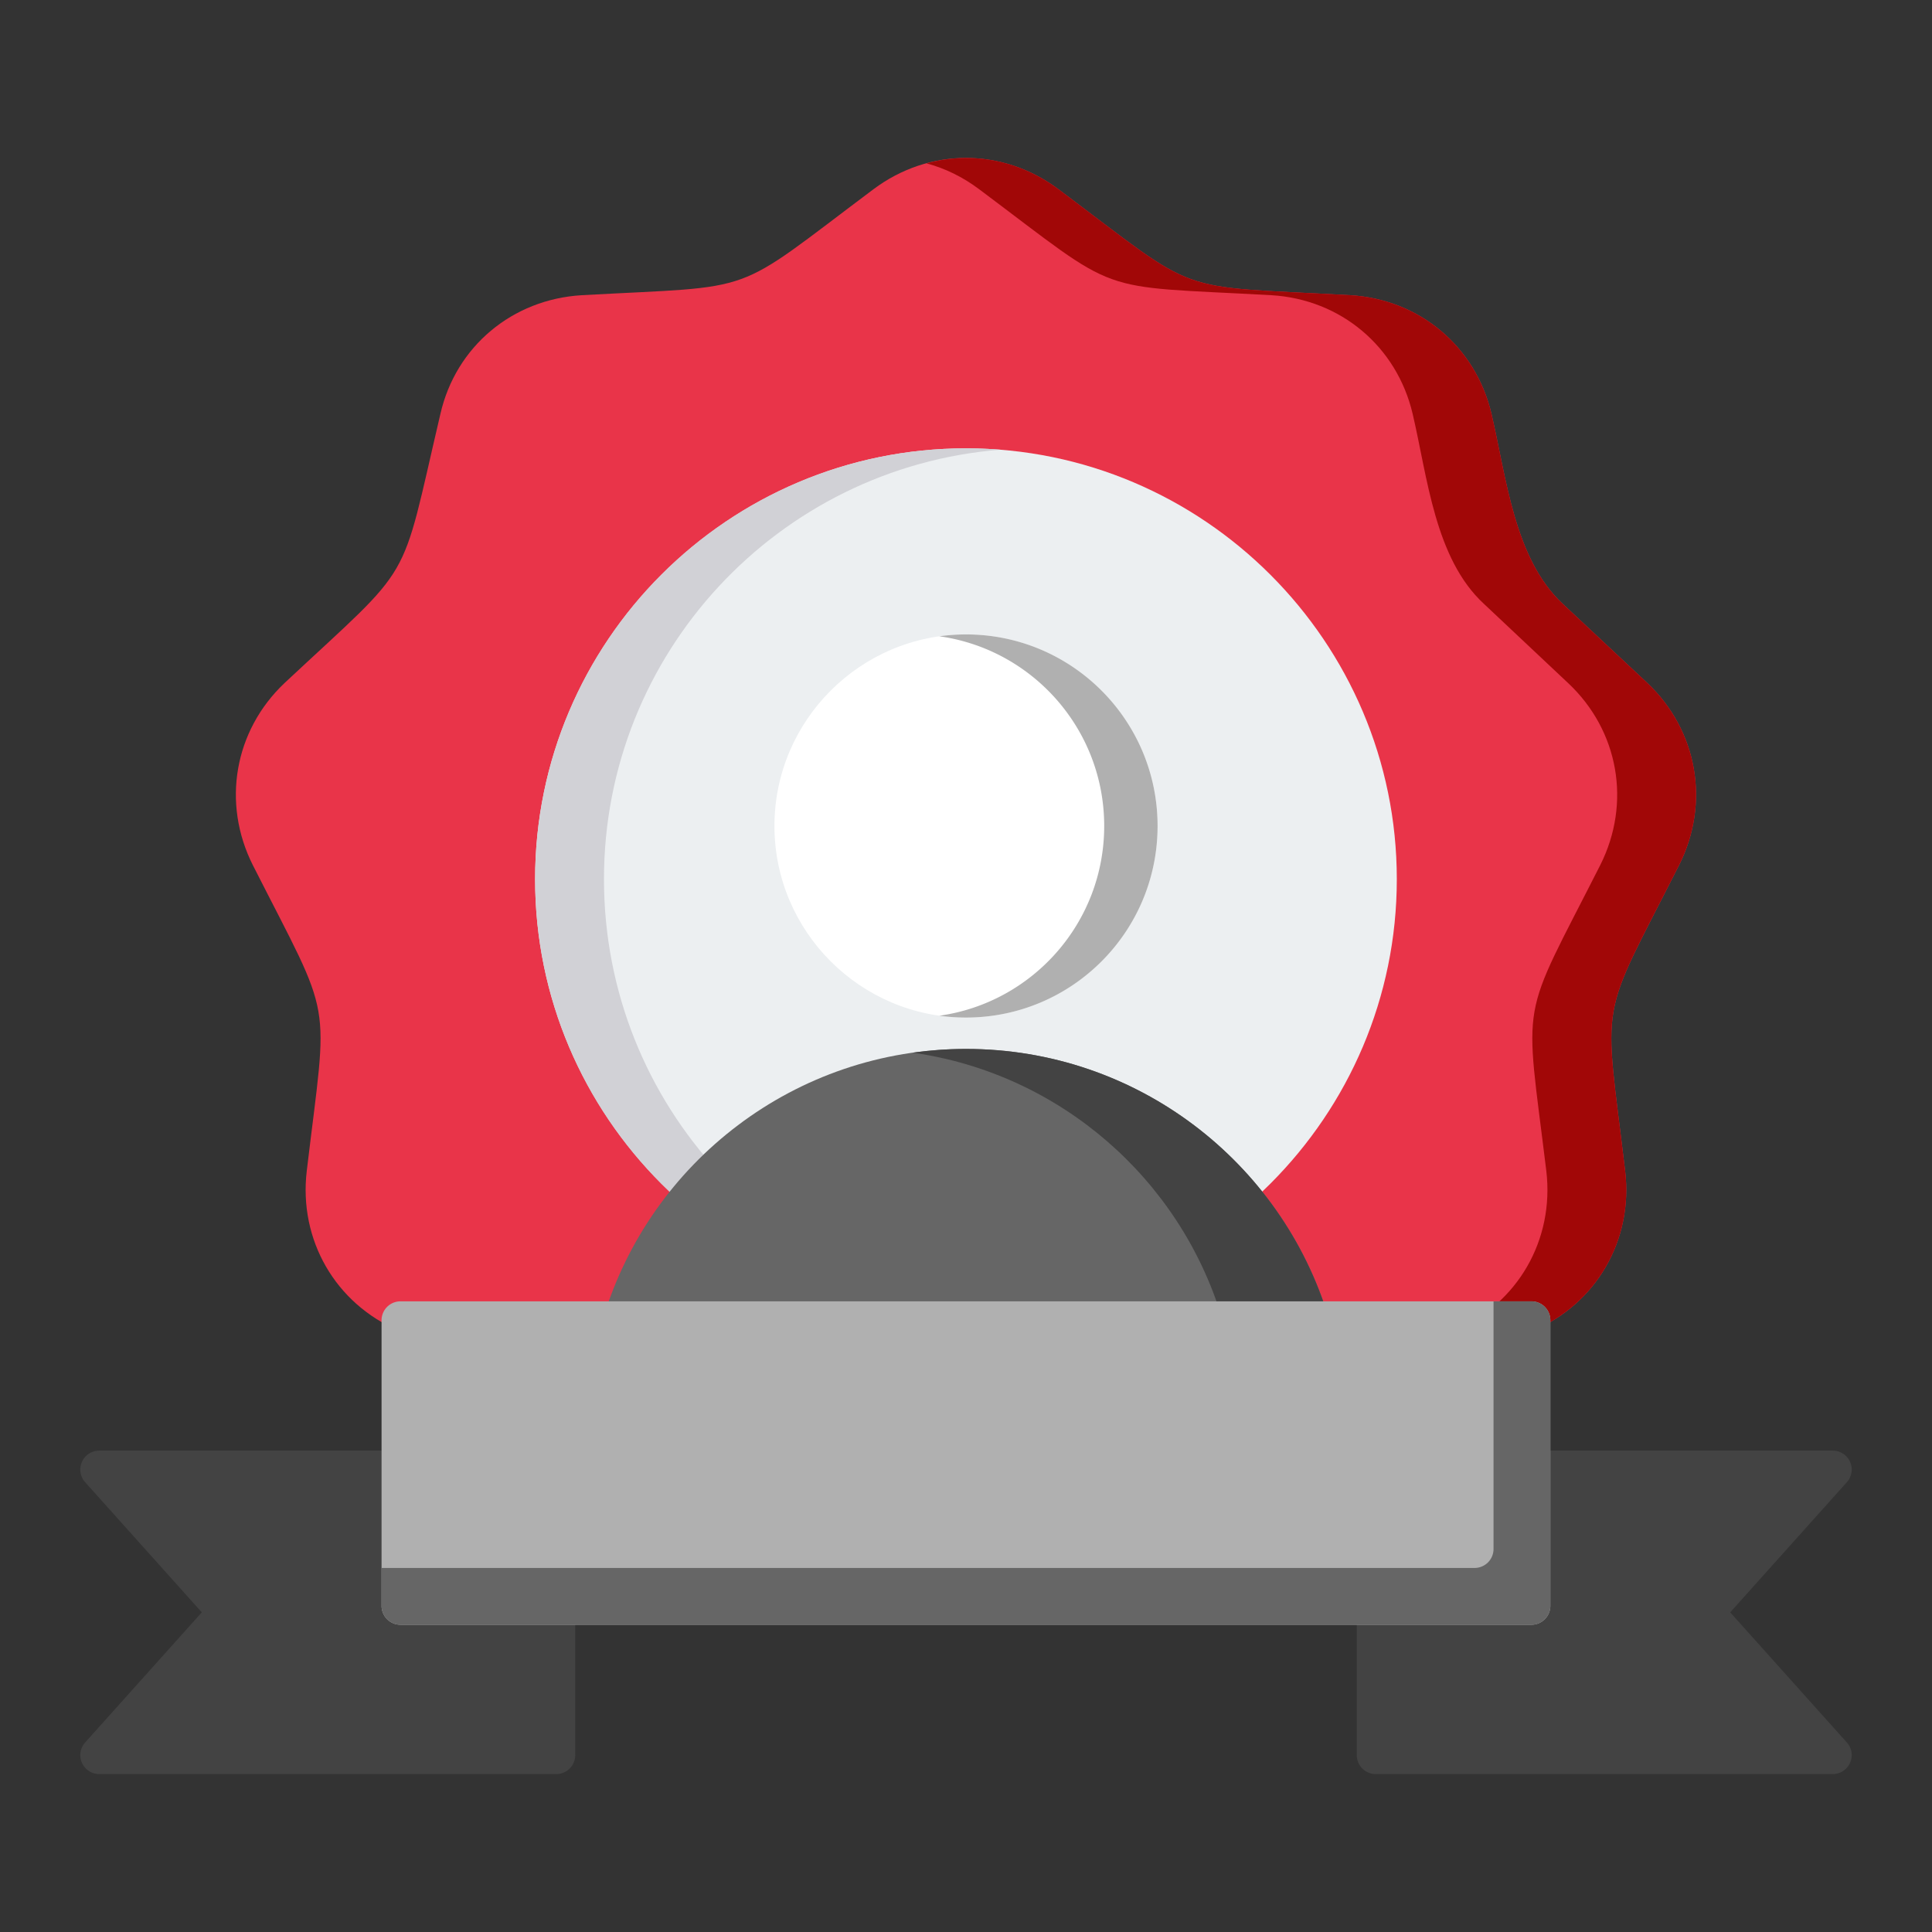
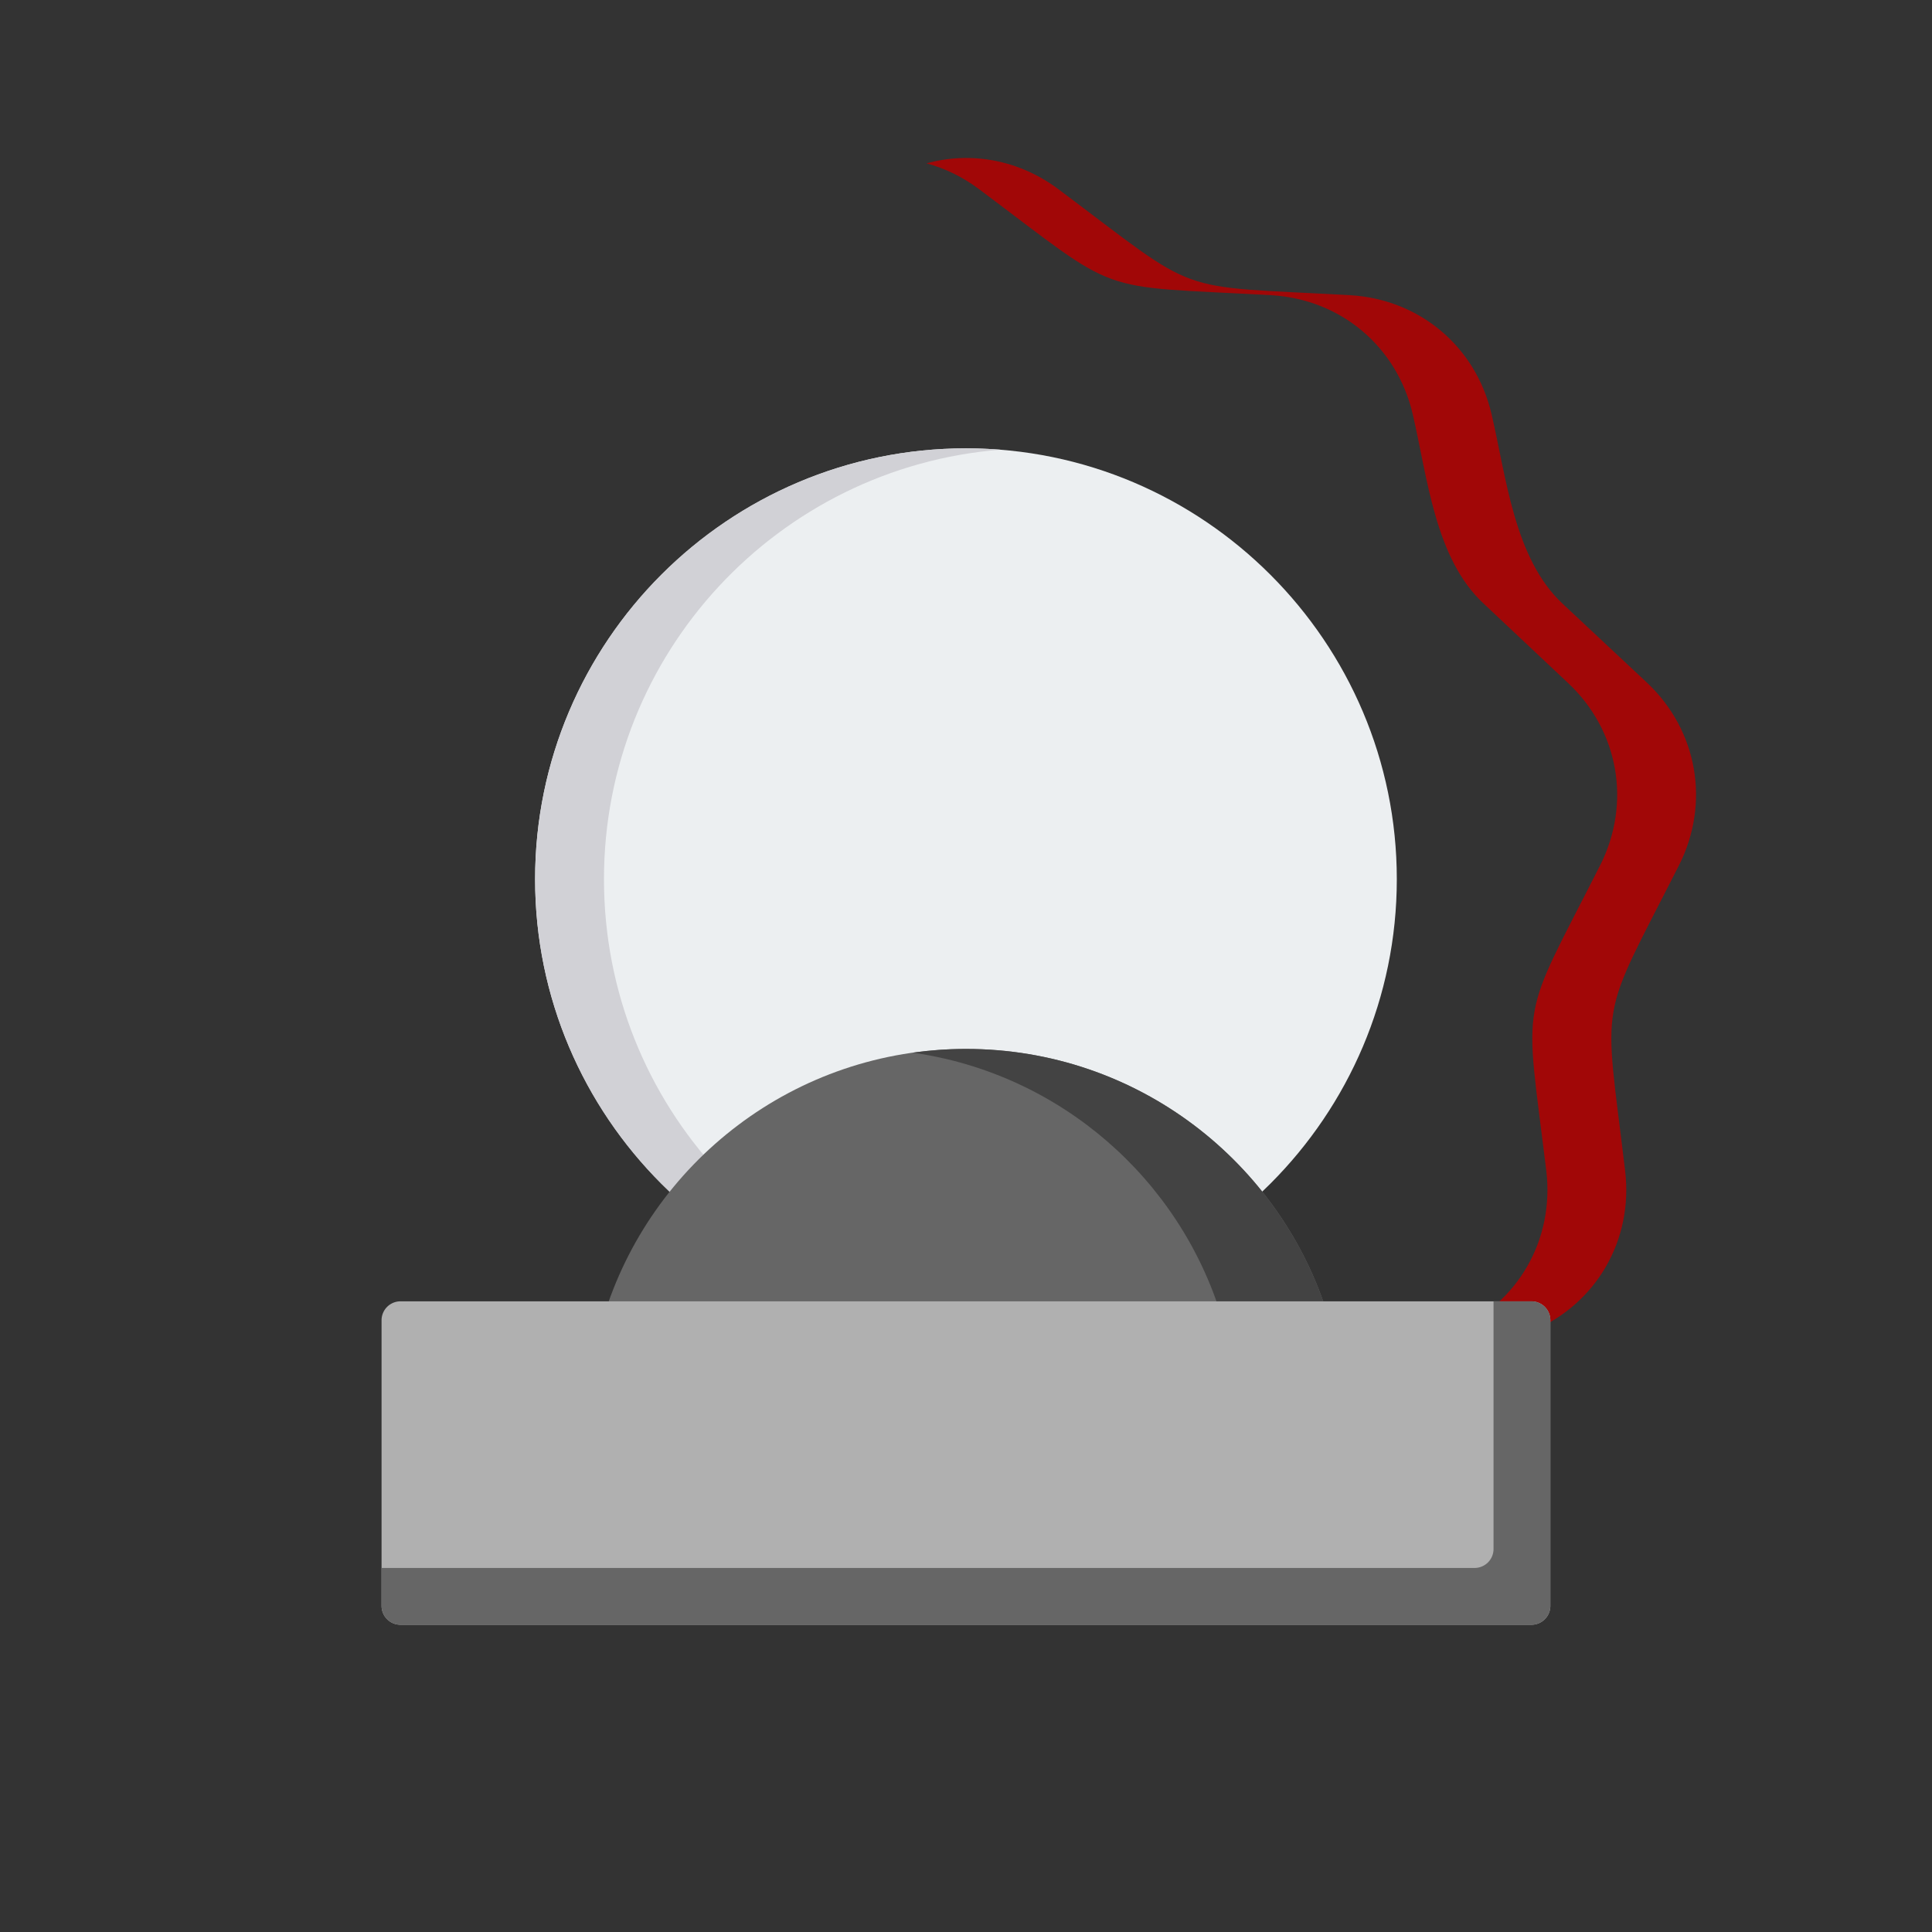
<svg xmlns="http://www.w3.org/2000/svg" width="512" height="512" x="0" y="0" viewBox="0 0 510 510" style="enable-background:new 0 0 512 512" xml:space="preserve" fill-rule="evenodd" class="">
  <rect x="0" y="0" width="510" height="510" fill="#333333" stroke="none" />
  <g>
-     <path fill="#e93449" d="M279.386 49.941c38.151 28.583 29.42 25.354 77.019 27.985 18.298 1.077 33.128 13.515 37.314 31.334 3.946 16.863 5.98 38.151 18.776 50.111l22.364 20.929c13.275 12.557 16.624 31.692 8.372 48.077-21.527 42.456-19.853 33.486-14.232 80.726 2.153 18.179-7.534 35.042-24.397 42.217-43.772 18.777-36.716 12.797-62.787 52.742-10.046 15.308-28.225 22.005-45.805 16.624-45.686-13.754-36.477-13.754-82.042 0-17.581 5.381-35.759-1.316-45.805-16.624-26.072-39.945-19.016-33.965-62.788-52.742-16.862-7.175-26.55-24.038-24.397-42.217 5.621-47.24 7.295-38.27-14.232-80.726-8.252-16.385-4.903-35.52 8.372-48.077 34.802-32.53 30.257-24.637 41.141-71.04 4.066-17.819 19.015-30.257 37.313-31.334 47.599-2.631 38.869.598 77.019-27.985 14.71-11.002 34.085-11.002 48.795 0z" opacity="1" data-original="#ffe177" class="" />
    <path fill="#a10707" d="M279.386 49.941c38.151 28.583 29.42 25.354 77.019 27.985 18.298 1.077 33.128 13.515 37.314 31.334 3.946 16.863 5.98 38.151 18.776 50.111l22.364 20.929c13.275 12.557 16.624 31.692 8.372 48.077-21.527 42.456-19.853 33.486-14.232 80.726 2.153 18.179-7.534 35.042-24.397 42.217-43.772 18.777-36.716 12.797-62.787 52.742-9.807 14.949-27.148 21.527-44.251 17.102 9.329-2.512 17.701-8.372 23.321-17.102 26.072-39.945 19.016-33.965 62.907-52.742 16.863-7.175 26.55-24.038 24.398-42.217-5.741-47.24-7.296-38.27 14.232-80.726 8.252-16.385 4.903-35.52-8.492-48.077l-22.244-20.929c-12.917-11.96-14.83-33.248-18.777-50.111-4.186-17.819-19.015-30.257-37.313-31.334-47.599-2.631-38.988.598-77.139-27.985-4.305-3.229-8.97-5.501-13.873-6.817 11.72-3.229 24.397-.956 34.802 6.817zm-34.802 361.775c-7.056 1.555-16.026 4.545-30.616 8.97-7.654 2.391-15.309 2.391-22.484.478.598-.12 1.076-.239 1.555-.478 31.094-9.329 36.715-12.319 51.545-8.97z" opacity="1" data-original="#ffd064" class="" />
    <path fill="#eceff1" d="M254.989 345.819c62.667 0 113.734-51.067 113.734-113.735 0-62.667-51.067-113.734-113.734-113.734-62.668 0-113.735 51.067-113.735 113.734 0 62.668 51.067 113.735 113.735 113.735z" opacity="1" data-original="#eceff1" class="" />
    <path fill="#d1d1d6" d="M254.989 118.35c3.109 0 6.099.119 9.089.358-58.602 4.665-104.646 53.698-104.646 113.376 0 59.798 46.044 108.832 104.646 113.376-2.99.24-5.98.359-9.089.359-62.788 0-113.735-50.947-113.735-113.735 0-62.787 50.947-113.734 113.735-113.734z" opacity="1" data-original="#d1d1d6" class="" />
    <path fill="#666666" d="M172.72 366.146h164.555c4.611 0 8.565-1.982 11.311-5.678 2.745-3.696 3.52-8.073 2.182-12.473-12.402-41.136-50.581-71.102-95.765-71.102s-83.375 29.966-95.776 71.102c-1.326 4.4-.564 8.777 2.182 12.473 2.745 3.696 6.711 5.678 11.311 5.678z" opacity="1" data-original="#8ac9fe" class="" />
    <path fill="#434343" d="M337.275 366.146c4.611 0 8.565-1.982 11.311-5.678 2.745-3.696 3.52-8.073 2.182-12.473-12.402-41.136-50.581-71.102-95.765-71.102-4.787 0-9.492.341-14.091.986 38.883 5.491 70.586 33.333 81.673 70.116 1.338 4.4.575 8.777-2.17 12.473-2.746 3.696-6.711 5.678-11.311 5.678z" opacity="1" data-original="#60b7ff" class="" />
-     <path fill="#ffffff" d="M255.003 268.61c27.854 0 50.57-22.715 50.57-50.57 0-27.854-22.716-50.569-50.57-50.569s-50.569 22.715-50.569 50.569c0 27.855 22.715 50.57 50.569 50.57z" opacity="1" data-original="#f6dccd" class="" />
-     <path fill="#b0b0b0" d="M255.003 167.471c27.925 0 50.57 22.645 50.57 50.569 0 27.937-22.645 50.57-50.57 50.57-2.393 0-4.752-.164-7.051-.481 24.592-3.438 43.529-24.546 43.529-50.089 0-25.531-18.937-46.65-43.529-50.076a51.65 51.65 0 0 1 7.051-.493z" opacity="1" data-original="#f1cbbc" class="" />
-     <path fill="#434343" d="M487.526 459.973a5.002 5.002 0 0 1-3.723 8.338H363.156a5 5 0 0 1-5-5v-80.384h125.647a5 5 0 0 1 3.723 8.338l-30.795 34.354zM22.474 459.973l30.795-34.354-30.795-34.354a5 5 0 0 1 3.723-8.338h120.647a5 5 0 0 1 5 5v75.384a5 5 0 0 1-5 5H26.197a5.001 5.001 0 0 1-3.723-8.338z" opacity="1" data-original="#eb3241" class="" />
    <path fill="#b0b0b0" d="M404.255 343.517a5 5 0 0 1 5 5V423.9a5 5 0 0 1-5 5H105.722a5 5 0 0 1-5-5v-75.383a5 5 0 0 1 5-5z" opacity="1" data-original="#fe646f" class="" />
    <path fill="#666666" d="M394.255 343.517h10a5 5 0 0 1 5 5V423.9a5 5 0 0 1-5 5H105.722a5 5 0 0 1-5-5v-10h288.533a5 5 0 0 0 5-5z" opacity="1" data-original="#fd4755" class="" />
  </g>
</svg>